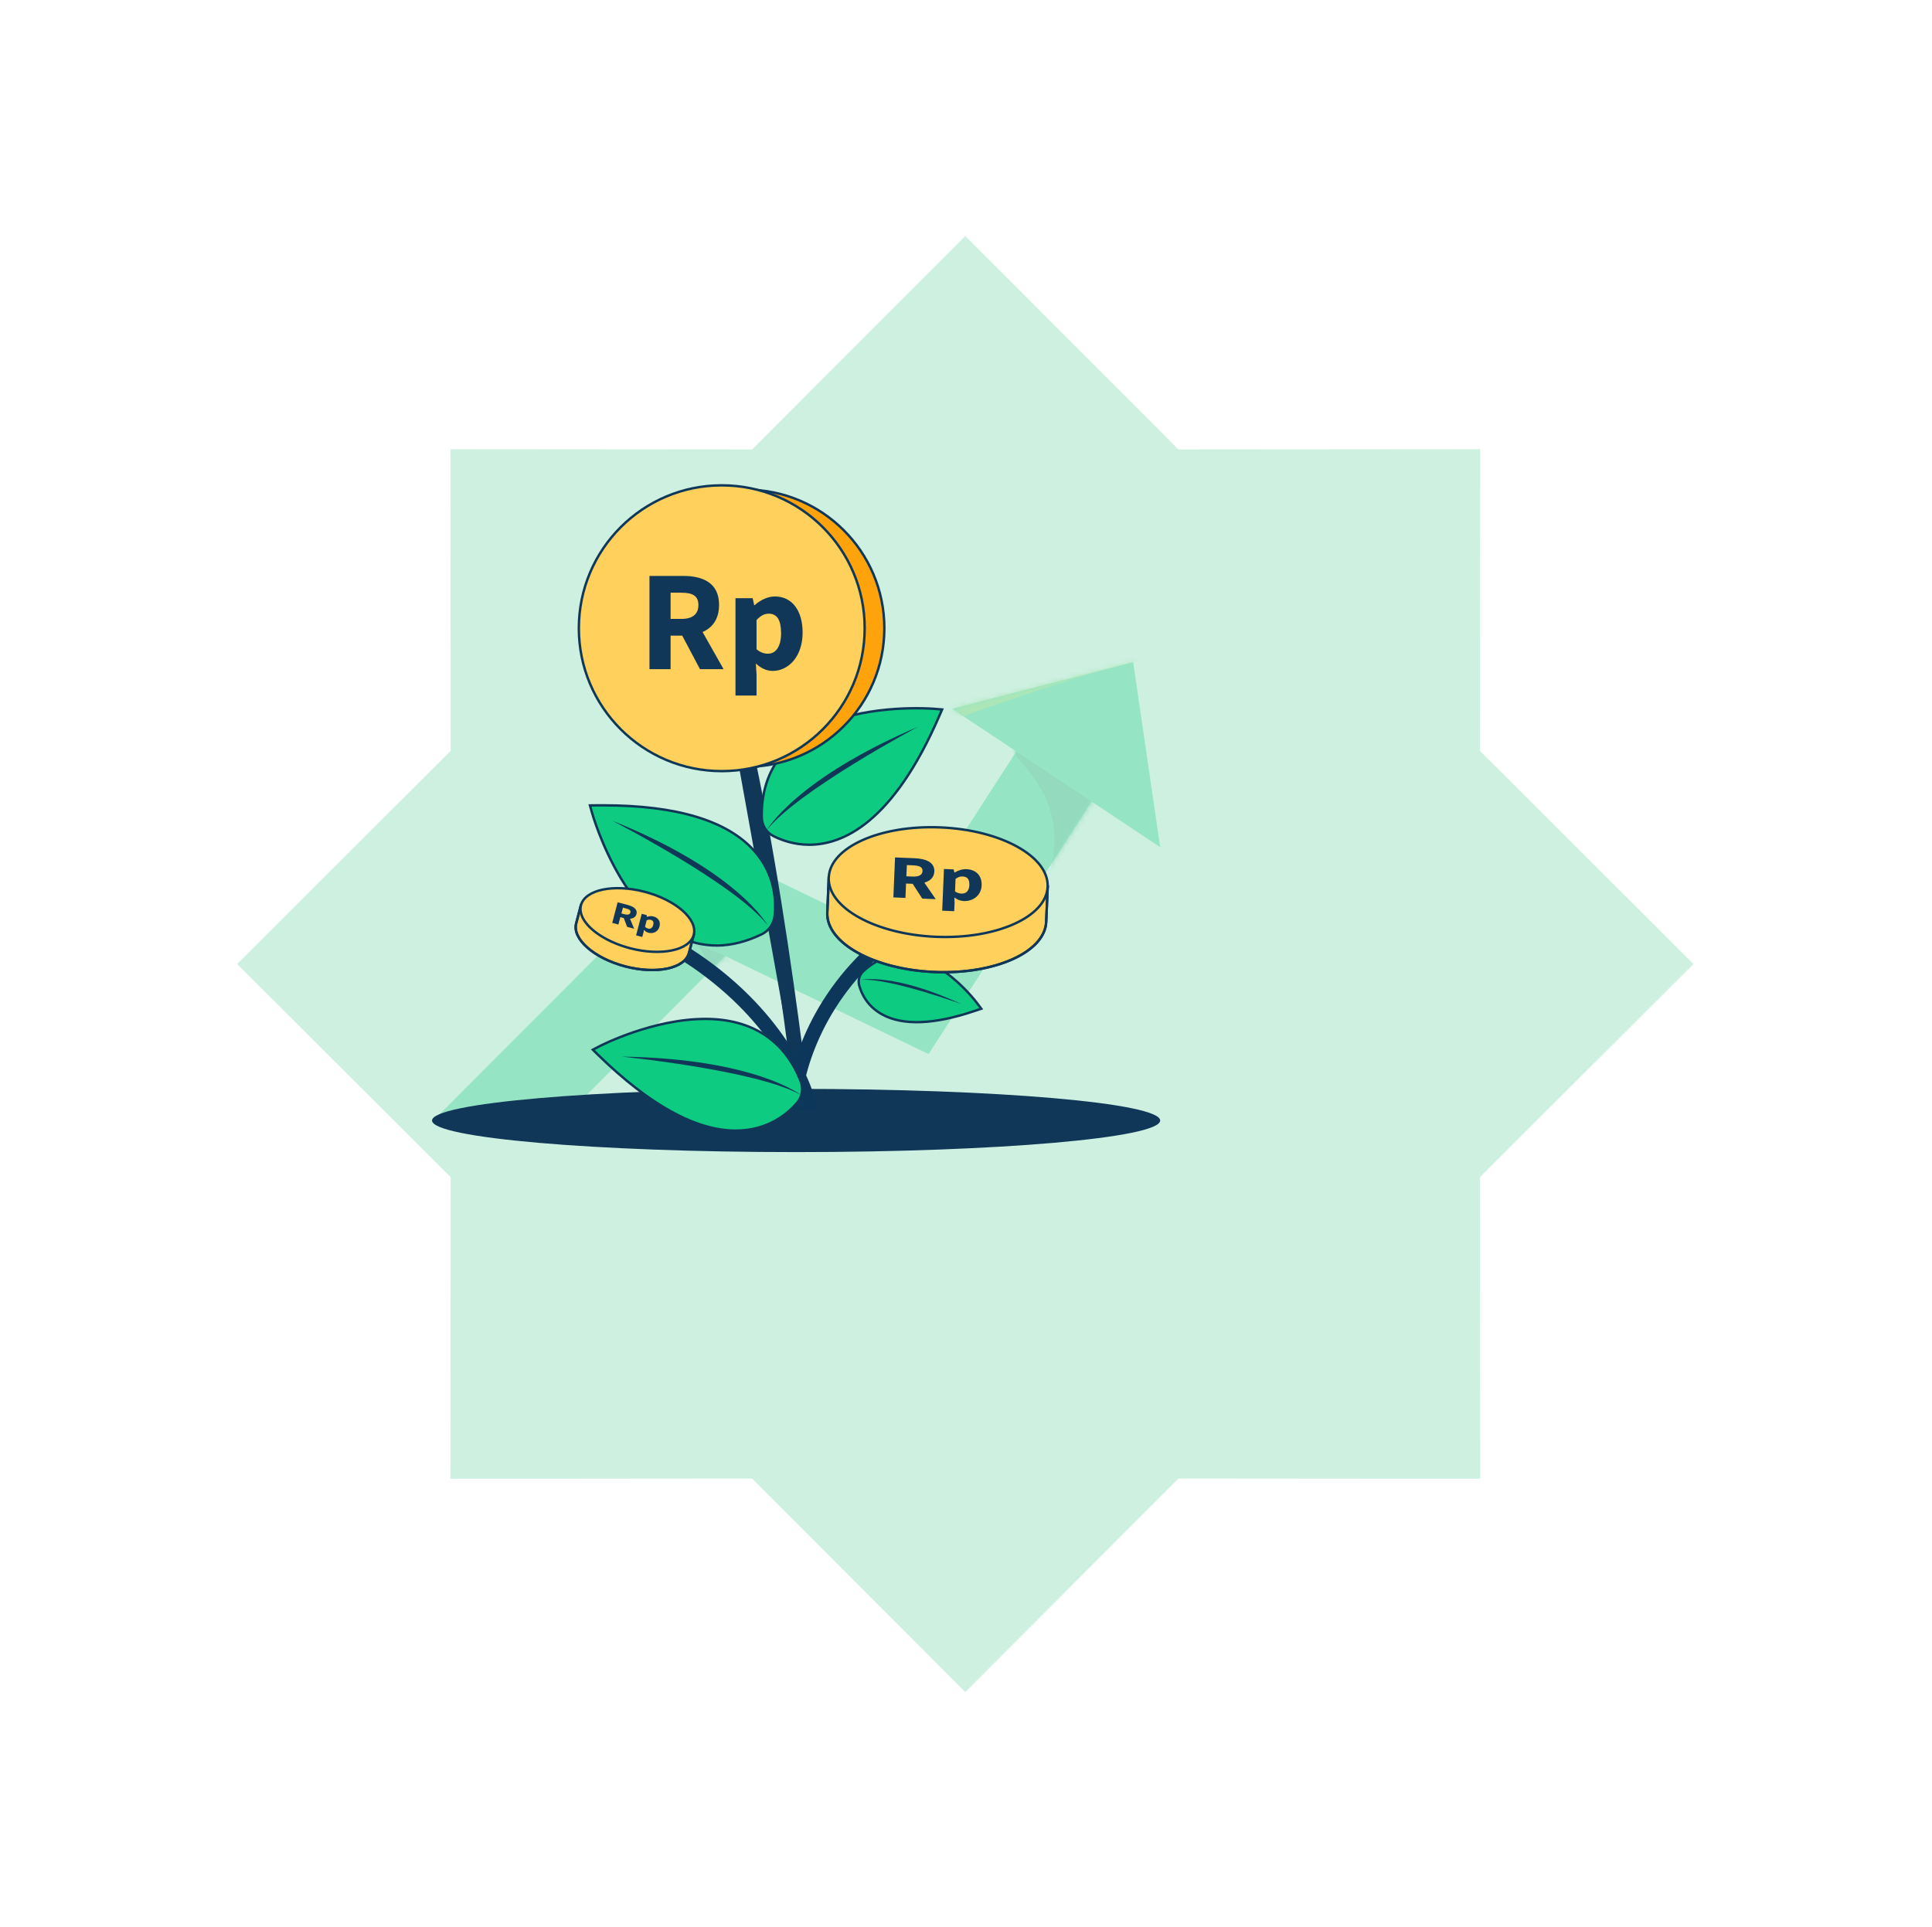
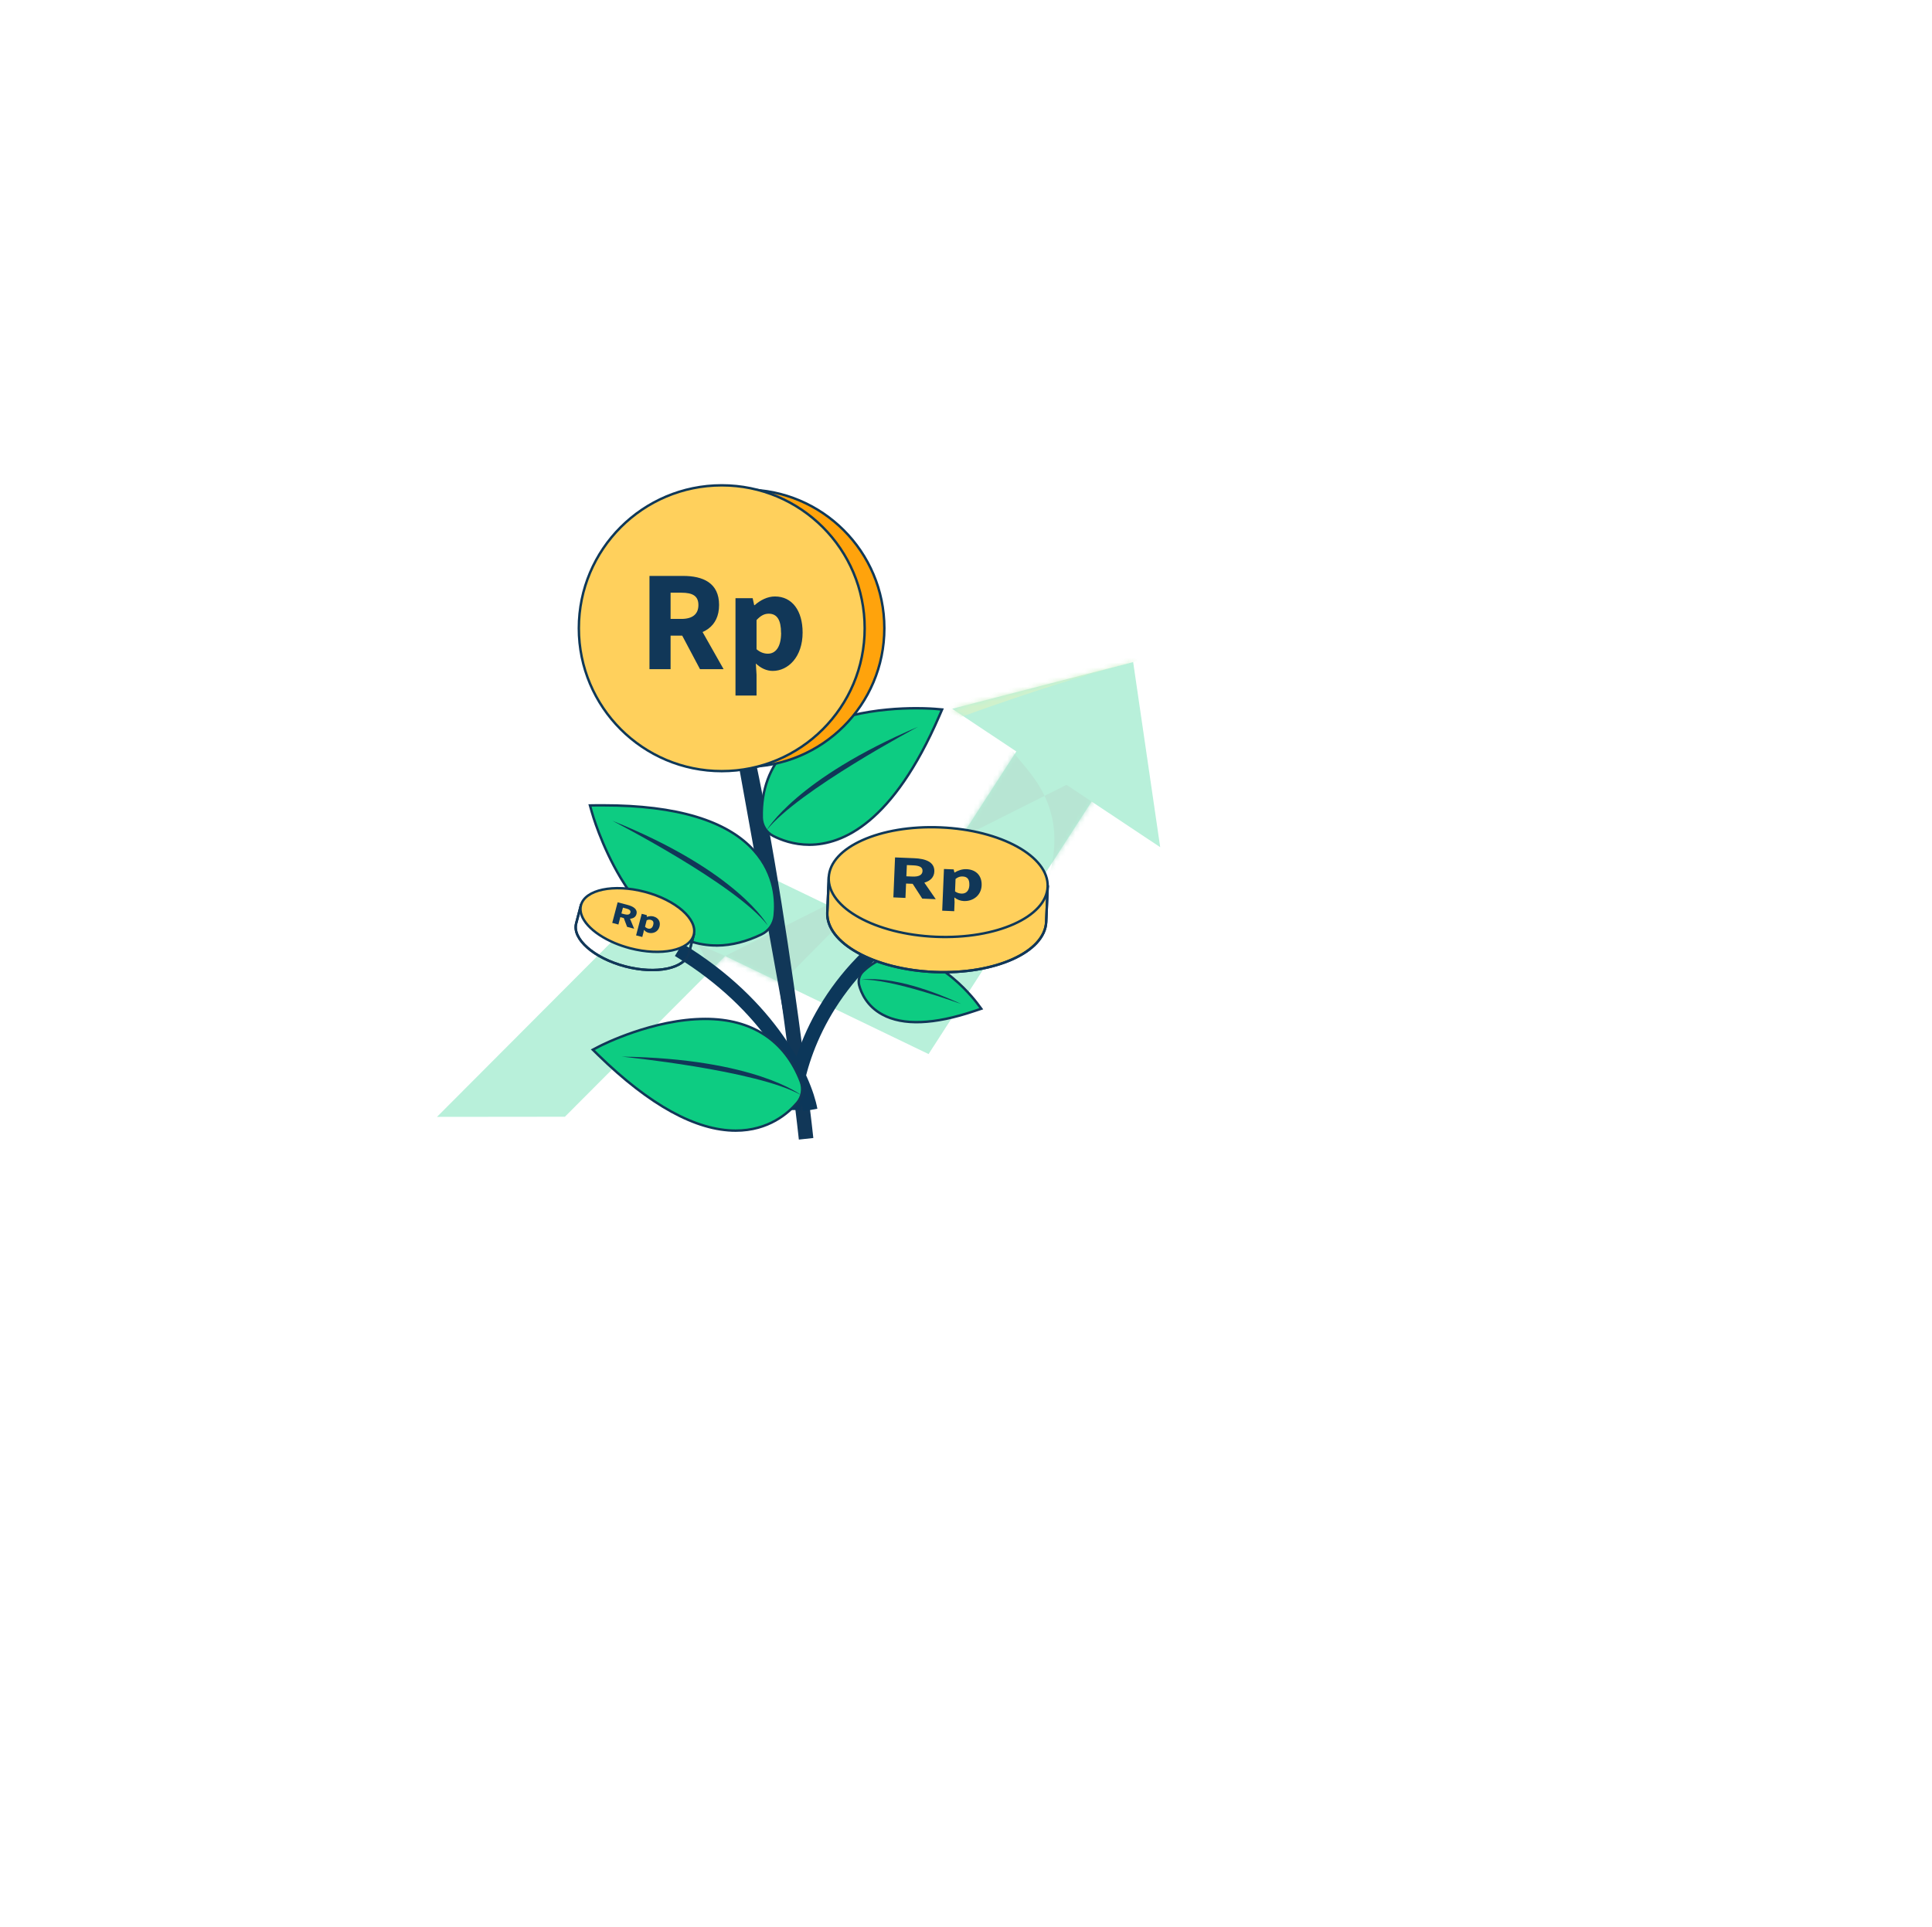
<svg xmlns="http://www.w3.org/2000/svg" width="398" height="397" viewBox="0 0 398 397" fill="none">
  <g filter="url(#filter0_d_2175_2222)">
-     <path d="M164 19L207.913 62.985L270.066 62.934L270.015 125.087L314 169L270.015 212.913L270.066 275.066L207.913 275.015L164 319L120.087 275.015L57.934 275.066L57.985 212.913L14 169L57.985 125.087L57.934 62.934L120.087 62.985L164 19Z" fill="#CDF0E1" />
-   </g>
+     </g>
  <g opacity="0.3">
    <path d="M116.372 230.096L90.021 230.124L145.545 174.446L184.563 193.248L211.8 151.063L227.445 161.188L191.289 217.183L149.387 196.989L116.372 230.096Z" fill="#10CC82" />
    <mask id="mask0_2175_2222" style="mask-type:luminance" maskUnits="userSpaceOnUse" x="90" y="151" width="138" height="80">
      <path d="M116.373 230.097L90.022 230.124L145.545 174.445L184.562 193.248L211.799 151.062L227.444 161.188L191.289 217.185L149.387 196.989L116.373 230.097Z" fill="white" />
    </mask>
    <g mask="url(#mask0_2175_2222)">
-       <path d="M211.803 151.061C197.944 154.368 228.795 159.566 212.142 189.857C195.489 220.147 242.064 173.138 242.064 173.138L233.73 154.679M165.564 216.439L149.391 196.987L143.45 194.408C143.45 194.408 148.798 199.35 143.041 209.438C137.285 219.525 151.886 211.703 151.886 211.703M177.795 185.249L184.566 193.246L190.625 196.444C190.625 196.444 187.976 190.808 189.003 185.25C190.031 179.691 180.16 185.558 180.16 185.558" fill="#0CA86B" />
+       <path d="M211.803 151.061C197.944 154.368 228.795 159.566 212.142 189.857C195.489 220.147 242.064 173.138 242.064 173.138L233.73 154.679L149.391 196.987L143.45 194.408C143.45 194.408 148.798 199.35 143.041 209.438C137.285 219.525 151.886 211.703 151.886 211.703M177.795 185.249L184.566 193.246L190.625 196.444C190.625 196.444 187.976 190.808 189.003 185.25C190.031 179.691 180.16 185.558 180.16 185.558" fill="#0CA86B" />
    </g>
    <path d="M233.435 136.414L196.154 146.041L239.004 174.553L233.435 136.414Z" fill="#10CC82" />
    <mask id="mask1_2175_2222" style="mask-type:luminance" maskUnits="userSpaceOnUse" x="196" y="136" width="44" height="39">
      <path d="M233.435 136.414L196.154 146.041L239.004 174.554L233.435 136.414Z" fill="white" />
    </mask>
    <g mask="url(#mask1_2175_2222)">
      <path d="M185.608 152.337C185.608 152.337 212.257 141.885 233.437 136.415C240.816 134.51 215.992 132.91 215.221 133.373C214.45 133.837 190.85 139.086 190.85 139.086" fill="#62D152" />
    </g>
  </g>
-   <path d="M239 230.875C239 234.463 205.43 237.381 164 237.381C122.57 237.381 89 234.463 89 230.875C89 227.287 122.583 224.355 164 224.355C205.417 224.355 239 227.273 239 230.875Z" fill="#113758" />
  <path d="M166.058 234.641C166.058 234.641 158.273 162.457 147.429 131.332Z" fill="#113758" />
  <path d="M166.058 234.641C166.058 234.641 158.273 162.457 147.429 131.332" stroke="#113758" stroke-width="3" stroke-miterlimit="10" />
  <path d="M166.905 228.713C165.776 222.503 158.776 207.204 139.807 195.688" stroke="#0C375A" stroke-width="3" />
  <path d="M163.518 228.713C163.518 222.503 167.075 207.035 181.301 194.841" stroke="#0C375A" stroke-width="3" />
  <path d="M166.725 174.054C163.48 174.053 160.868 173.057 159.263 172.229C157.859 171.496 156.964 170.055 156.926 168.449C156.809 162.712 158.577 157.969 162.152 154.316C165.721 150.682 170.643 148.582 175.55 147.391C180.454 146.202 185.322 145.926 188.761 145.926C189.926 145.926 190.875 145.959 191.539 145.992C191.87 146.008 192.131 146.024 192.312 146.037C192.398 146.042 192.466 146.047 192.516 146.051L192.522 146.051L192.536 146.052C192.563 146.054 192.59 146.056 192.609 146.057L194.072 146.184L193.487 147.535C193.487 147.535 193.487 147.535 193.487 147.535C183.954 169.526 173.629 174.051 166.725 174.054Z" fill="#0DCC82" stroke="#113758" stroke-width="0.5" />
  <path d="M166.209 170.65C167.195 167.35 168.864 164.012 170.993 161.238C174.201 157.032 178.748 153.023 183.296 150.211C185.018 149.146 186.793 147.963 188.646 146.99C179.563 147.003 157.679 149.054 157.994 168.336C158.02 169.624 158.717 170.755 159.847 171.333C161.149 171.99 163.094 172.739 165.512 172.95C165.736 172.161 165.972 171.399 166.196 170.663L166.209 170.65Z" fill="#0DCC82" />
  <path d="M157.941 171.057C157.941 171.057 163.896 160.502 189.119 149.75C189.119 149.75 164.369 162.895 157.941 171.057Z" fill="#113758" />
  <path d="M147.812 194.822V194.811H147.562C140.166 194.811 133.346 190.042 127.876 180.921C123.845 174.193 121.986 167.567 121.909 167.288L121.909 167.288L121.909 167.286L121.536 165.955L122.919 165.934H122.92H122.923H122.925H122.928H122.931H122.934H122.936H122.939H122.942H122.945H122.947H122.95H122.953H122.956H122.959H122.961H122.964H122.967H122.97H122.972H122.975H122.978H122.981H122.983H122.986H122.989H122.992H122.994H122.997H123H123.003H123.006H123.008H123.011H123.014H123.017H123.019H123.022H123.025H123.028H123.03H123.033H123.036H123.039H123.041H123.044H123.047H123.05H123.052H123.055H123.058H123.061H123.064H123.066H123.069H123.072H123.075H123.077H123.08H123.083H123.086H123.088H123.091H123.094H123.097H123.099H123.102H123.105H123.108H123.11H123.113H123.116H123.119H123.121H123.124H123.127H123.13H123.132H123.135H123.138H123.141H123.143H123.146H123.149H123.152H123.154H123.157H123.16H123.163H123.165H123.168H123.171H123.174H123.176H123.179H123.182H123.185H123.187H123.19H123.193H123.196H123.198H123.201H123.204H123.207H123.209H123.212H123.215H123.218H123.22H123.223H123.226H123.228H123.231H123.234H123.237H123.239H123.242H123.245H123.248H123.25H123.253H123.256H123.259H123.261H123.264H123.267H123.27H123.272H123.275H123.278H123.281H123.283H123.286H123.289H123.291H123.294H123.297H123.3H123.302H123.305H123.308H123.311H123.313H123.316H123.319H123.322H123.324H123.327H123.33H123.333H123.335H123.338H123.341H123.343H123.346H123.349H123.352H123.354H123.357H123.36H123.363H123.365H123.368H123.371H123.374H123.376H123.379H123.382H123.384H123.387H123.39H123.393H123.395H123.398H123.401H123.404H123.406H123.409H123.412H123.414H123.417H123.42H123.423H123.425H123.428H123.431H123.434H123.436H123.439H123.442H123.444H123.447H123.45H123.453H123.455H123.458H123.461H123.464H123.466H123.469H123.472H123.474H123.477H123.48H123.483H123.485H123.488H123.491H123.493H123.496H123.499H123.502H123.504H123.507H123.51H123.513H123.515H123.518H123.521H123.523H123.526H123.529H123.532H123.534H123.537H123.54H123.542H123.545H123.548H123.551H123.553H123.556H123.559H123.561H123.564H123.567H123.57H123.572H123.575H123.578H123.581H123.583H123.586H123.589H123.591H123.594H123.597H123.6H123.602H123.605H123.608H123.61H123.613H123.616H123.619H123.621H123.624H123.627H123.629H123.632H123.635H123.638H123.64H123.643H123.646H123.648H123.651H123.654H123.657H123.659H123.662H123.665H123.667H123.67H123.673H123.676H123.678H123.681H123.684H123.686H123.689H123.692H123.694H123.697H123.7H123.703H123.705H123.708H123.711H123.713H123.716H123.719H123.722H123.724H123.727H123.73H123.732H123.735H123.738H123.741H123.743H123.746H123.749H123.751H123.754H123.757H123.76H123.762H123.765H123.768H123.77H123.773H123.776H123.778H123.781H123.784H123.787H123.789H123.792H123.795H123.797H123.8H123.803H123.806H123.808H123.811H123.814H123.816H123.819H123.822H123.824H123.827H123.83H123.833H123.835H123.838H123.841H123.843H123.846H123.849H123.852H123.854H123.857H123.86H123.862H123.865H123.868H123.87H123.873H123.876H123.879H123.881H123.884H123.887H123.889H123.892H123.895H123.897H123.9H123.903H123.906H123.908H123.911H123.914H123.916H123.919H123.922H123.924H123.927H123.93H123.933H123.935H123.938H123.941H123.943H123.946H123.949H123.951H123.954H123.957H123.96H123.962H123.965H123.968H123.97H123.973H123.976H123.978H123.981H123.984H123.987H123.989H123.992H123.995H123.997H124H124.003H124.005H124.008H124.011H124.014H124.016H124.019H124.022H124.024H124.027H124.03H124.032H124.035H124.038H124.041H124.043H124.046H124.049H124.051H124.054H124.057H124.059H124.062H124.065H124.068H124.07H124.073H124.076H124.078H124.081H124.084H124.086H124.089H124.092H124.095H124.097H124.1H124.103H124.105H124.108H124.111H124.113H124.116H124.119H124.122H124.124H124.127H124.13H124.132H124.135H124.138H124.14H124.143H124.146H124.148H124.151H124.154H124.157H124.159H124.162H124.165H124.167H124.17H124.173H124.175H124.178H124.181H124.184H124.186H124.189H124.192H124.194H124.197H124.2H124.202H124.205H124.208H124.21H124.213H124.216H124.219H124.221H124.224H124.227H124.229H124.232H124.235H124.237H124.24H124.243H124.246H124.248H124.251H124.254H124.256H124.259H124.262H124.264H124.267H124.27H124.272H124.275H124.278H124.281H124.283H124.286H124.289H124.291H124.294H124.297H124.299H124.302H124.305H124.308H124.31C139.408 165.934 149.829 169.101 155.354 175.288L155.354 175.288C159.77 180.209 159.889 185.803 159.577 188.699C159.389 190.375 158.377 191.81 156.853 192.535L156.852 192.535C153.762 194.017 150.717 194.781 147.812 194.822Z" fill="#0DCC82" stroke="#113758" stroke-width="0.5" />
  <path d="M155.511 182.508C151.949 182.981 148.084 182.81 144.601 181.956C139.331 180.655 133.757 177.947 129.341 174.714C127.672 173.491 125.871 172.269 124.228 170.875C127.606 179.8 137.688 200.397 156.286 191.604C157.522 191.012 158.363 189.829 158.508 188.462C158.665 186.898 158.679 184.65 157.969 182.179C157.128 182.298 156.286 182.403 155.485 182.508H155.511Z" fill="#0DCC82" />
  <path d="M158.142 190.658C158.142 190.658 152.149 179.565 126.123 169.102C126.123 169.102 151.597 182.167 158.142 190.658Z" fill="#113758" />
-   <path d="M142.944 192.494L141.931 196.358C141.09 199.565 135.202 200.801 128.787 199.118C122.373 197.436 117.852 193.467 118.693 190.259L119.705 186.395" fill="#FFD05C" />
  <path d="M142.944 192.494L141.931 196.358C141.09 199.565 135.202 200.801 128.787 199.118C122.373 197.436 117.852 193.467 118.693 190.259L119.705 186.395" stroke="#0F3858" stroke-width="0.5" stroke-miterlimit="10" />
  <path d="M142.944 192.494L141.931 196.358C141.09 199.565 135.202 200.801 128.787 199.118C122.373 197.436 117.852 193.467 118.693 190.259L119.705 186.395" stroke="#113758" stroke-width="0.5" stroke-linecap="round" stroke-linejoin="round" />
  <path d="M126.606 194.295C127.592 194.716 128.657 195.07 129.774 195.373C136.188 197.055 142.077 195.82 142.918 192.613C143.759 189.405 139.237 185.436 132.823 183.753C126.409 182.071 120.52 183.307 119.679 186.514C118.982 189.169 121.94 192.323 126.606 194.295Z" fill="#FFD05C" stroke="#0F3858" stroke-width="0.5" stroke-miterlimit="10" />
  <path d="M132.206 188.288L133.244 188.564V188.906H133.284C133.678 188.774 134.164 188.709 134.611 188.827C135.649 189.103 136.123 189.918 135.86 190.917C135.571 192.021 134.519 192.428 133.586 192.192C133.218 192.1 132.902 191.876 132.653 191.587L132.561 192.113L132.311 193.059L131.036 192.731L132.193 188.301L132.206 188.288ZM134.558 190.588C134.716 190.01 134.558 189.655 134.033 189.524C133.77 189.458 133.52 189.484 133.218 189.616L132.876 190.943C133.073 191.153 133.297 191.272 133.507 191.324C133.954 191.443 134.388 191.259 134.558 190.588Z" fill="#113758" />
  <path d="M130.629 191.337L129.788 189.3C130.445 189.247 130.958 188.958 131.115 188.34C131.378 187.328 130.471 186.763 129.275 186.448L127.238 185.909L126.121 190.154L127.396 190.496L127.79 188.971L128.5 189.155L129.183 190.969L130.616 191.35L130.629 191.337ZM128.316 187.013L128.973 187.184C129.643 187.355 129.972 187.591 129.867 188.012C129.761 188.432 129.341 188.551 128.671 188.38L128.013 188.209L128.329 187.013H128.316Z" fill="#113758" />
  <path d="M123.437 215.605L123.437 215.605L123.438 215.604C123.879 215.371 134.519 209.942 145.311 209.942C150.122 209.942 154.216 211.06 157.511 213.221C160.806 215.383 163.318 218.598 164.952 222.821C165.524 224.314 165.25 225.992 164.219 227.209C162.393 229.358 158.329 232.957 151.568 232.957C143.388 232.957 133.841 227.732 123.18 217.321C123.18 217.321 123.18 217.321 123.18 217.321L122.126 216.287L123.437 215.605Z" fill="#0DCC82" stroke="#113758" stroke-width="0.5" />
  <path d="M157.195 228.369C155.026 225.687 152.213 223.242 149.203 221.468C144.642 218.8 138.912 216.802 133.641 215.921C131.643 215.593 129.553 215.172 127.476 214.962C135.889 211.531 156.919 205.143 163.925 223.111C164.398 224.307 164.174 225.622 163.346 226.581C162.4 227.685 160.875 229.118 158.707 230.222C158.207 229.578 157.681 228.96 157.195 228.355V228.369Z" fill="#0DCC82" />
  <path d="M165.003 225.622C165.003 225.622 155.5 218.117 128.081 217.709C128.081 217.709 155.96 220.496 165.003 225.622Z" fill="#113758" />
  <path d="M182.179 129.443C182.179 145.216 169.39 158.005 153.617 158.005C137.844 158.005 125.068 145.216 125.068 129.443C125.068 113.67 137.857 100.881 153.617 100.881C169.377 100.881 182.179 113.67 182.179 129.443Z" fill="#FFA30C" stroke="#0F3858" stroke-width="0.5" stroke-miterlimit="10" />
  <path d="M178.128 129.443C178.128 145.702 164.945 158.885 148.686 158.885C132.426 158.885 119.243 145.702 119.243 129.443C119.243 113.183 132.426 100 148.686 100C164.945 100 178.128 113.183 178.128 129.443Z" fill="#FFD05C" stroke="#0F3858" stroke-width="0.5" stroke-miterlimit="10" />
  <path d="M133.794 118.665H140.721C144.795 118.665 148.134 120.085 148.134 124.646C148.134 129.207 144.795 130.968 140.721 130.968H138.144V137.882H133.794V118.665ZM140.366 127.524C142.653 127.524 143.875 126.551 143.875 124.659C143.875 122.766 142.653 122.122 140.366 122.122H138.144V127.524H140.366ZM139.919 129.824L142.929 127.038L149.067 137.882H144.204L139.932 129.824H139.919Z" fill="#113758" />
  <path d="M151.514 123.252H155.049L155.365 124.685H155.47C156.613 123.66 158.112 122.897 159.637 122.897C163.186 122.897 165.341 125.829 165.341 130.337C165.341 135.358 162.357 138.237 159.19 138.237C157.928 138.237 156.745 137.685 155.707 136.712L155.851 139.025V143.31H151.514V123.252ZM160.898 130.39C160.898 127.761 160.084 126.446 158.362 126.446C157.468 126.446 156.706 126.841 155.851 127.761V133.768C156.64 134.451 157.455 134.688 158.191 134.688C159.702 134.688 160.912 133.413 160.912 130.39H160.898Z" fill="#113758" />
  <path d="M200.749 208.307L200.748 208.307C192.383 211.128 186.026 211.34 181.786 209.047L181.786 209.046C178.533 207.296 177.387 204.5 176.99 202.988C176.723 201.962 177.042 200.87 177.821 200.141L177.821 200.141C179.037 199 180.334 198.15 181.692 197.607C186.506 195.683 191.273 197.765 194.932 200.458C198.584 203.145 201.062 206.393 201.257 206.656L201.258 206.658L202.143 207.841L200.749 208.307Z" fill="#0DCC82" stroke="#113758" stroke-width="0.5" />
-   <path d="M180.711 205.176C182.461 204.349 184.478 203.798 186.438 203.637C189.401 203.401 192.779 203.778 195.651 204.626C196.74 204.941 197.907 205.239 199 205.637C195.576 201.853 186.506 193.503 178.586 200.887C178.061 201.38 177.854 202.1 178.044 202.788C178.261 203.579 178.671 204.675 179.5 205.759C179.913 205.552 180.323 205.374 180.716 205.188L180.711 205.176Z" fill="#0DCC82" />
  <path d="M177.431 201.886C177.431 201.886 184.056 200.399 198.025 206.875C198.025 206.875 183.25 201.5 177.431 201.886Z" fill="#113758" />
  <path d="M215.838 182.478L215.518 189.959C215.249 196.188 204.948 200.8 192.5 200.277C180.052 199.754 170.169 194.285 170.426 188.053L170.746 180.572" fill="#FFD05C" />
  <path d="M215.838 182.478L215.518 189.959C215.249 196.188 204.948 200.8 192.5 200.277C180.052 199.754 170.169 194.285 170.426 188.053L170.746 180.572" stroke="#0F3858" stroke-width="0.5" stroke-miterlimit="10" />
  <path d="M215.838 182.478L215.518 189.959C215.249 196.188 204.948 200.8 192.5 200.277C180.052 199.754 170.169 194.285 170.426 188.053L170.746 180.572" stroke="#113758" stroke-width="0.5" stroke-linecap="round" stroke-linejoin="round" />
  <path d="M192.801 193.022C205.249 193.545 215.566 188.924 215.82 182.705C216.089 176.476 206.207 171.007 193.746 170.481C181.298 169.958 170.981 174.579 170.728 180.798C170.458 187.027 180.341 192.496 192.801 193.022Z" fill="#FFD05C" stroke="#0F3858" stroke-width="0.5" stroke-miterlimit="10" />
  <path d="M192.771 185.271L190.419 181.864C191.614 181.517 192.424 180.782 192.477 179.571C192.555 177.605 190.67 176.923 188.341 176.828L184.383 176.665L184.038 184.901L186.526 185.011L186.654 182.051L188.014 182.103L189.986 185.15L192.771 185.271ZM186.818 178.243L188.083 178.297C189.389 178.348 190.082 178.657 190.043 179.463C190.013 180.285 189.286 180.661 187.979 180.61L186.714 180.556L186.818 178.243Z" fill="#113758" />
  <path d="M194.443 179.051L196.463 179.13L196.608 179.754L196.672 179.771C197.342 179.352 198.211 179.055 199.087 179.086C201.12 179.168 202.293 180.477 202.222 182.417C202.134 184.571 200.367 185.73 198.563 185.654C197.837 185.623 197.172 185.363 196.599 184.91L196.646 185.902L196.573 187.747L194.097 187.64L194.459 179.041L194.443 179.051ZM199.685 182.335C199.73 181.204 199.3 180.626 198.303 180.59C197.793 180.562 197.344 180.714 196.847 181.097L196.742 183.669C197.177 183.976 197.646 184.102 198.064 184.118C198.924 184.159 199.647 183.645 199.698 182.339L199.685 182.335Z" fill="#113758" />
  <defs>
    <filter id="filter0_d_2175_2222" x="0.514" y="0.286" width="396.68" height="396.68" filterUnits="userSpaceOnUse" color-interpolation-filters="sRGB">
      <feFlood flood-opacity="0" result="BackgroundImageFix" />
      <feColorMatrix in="SourceAlpha" type="matrix" values="0 0 0 0 0 0 0 0 0 0 0 0 0 0 0 0 0 0 127 0" result="hardAlpha" />
      <feOffset dx="34.854" dy="29.626" />
      <feGaussianBlur stdDeviation="24.17" />
      <feComposite in2="hardAlpha" operator="out" />
      <feColorMatrix type="matrix" values="0 0 0 0 0.2 0 0 0 0 0.4 0 0 0 0 1 0 0 0 0.05 0" />
      <feBlend mode="normal" in2="BackgroundImageFix" result="effect1_dropShadow_2175_2222" />
      <feBlend mode="normal" in="SourceGraphic" in2="effect1_dropShadow_2175_2222" result="shape" />
    </filter>
  </defs>
</svg>